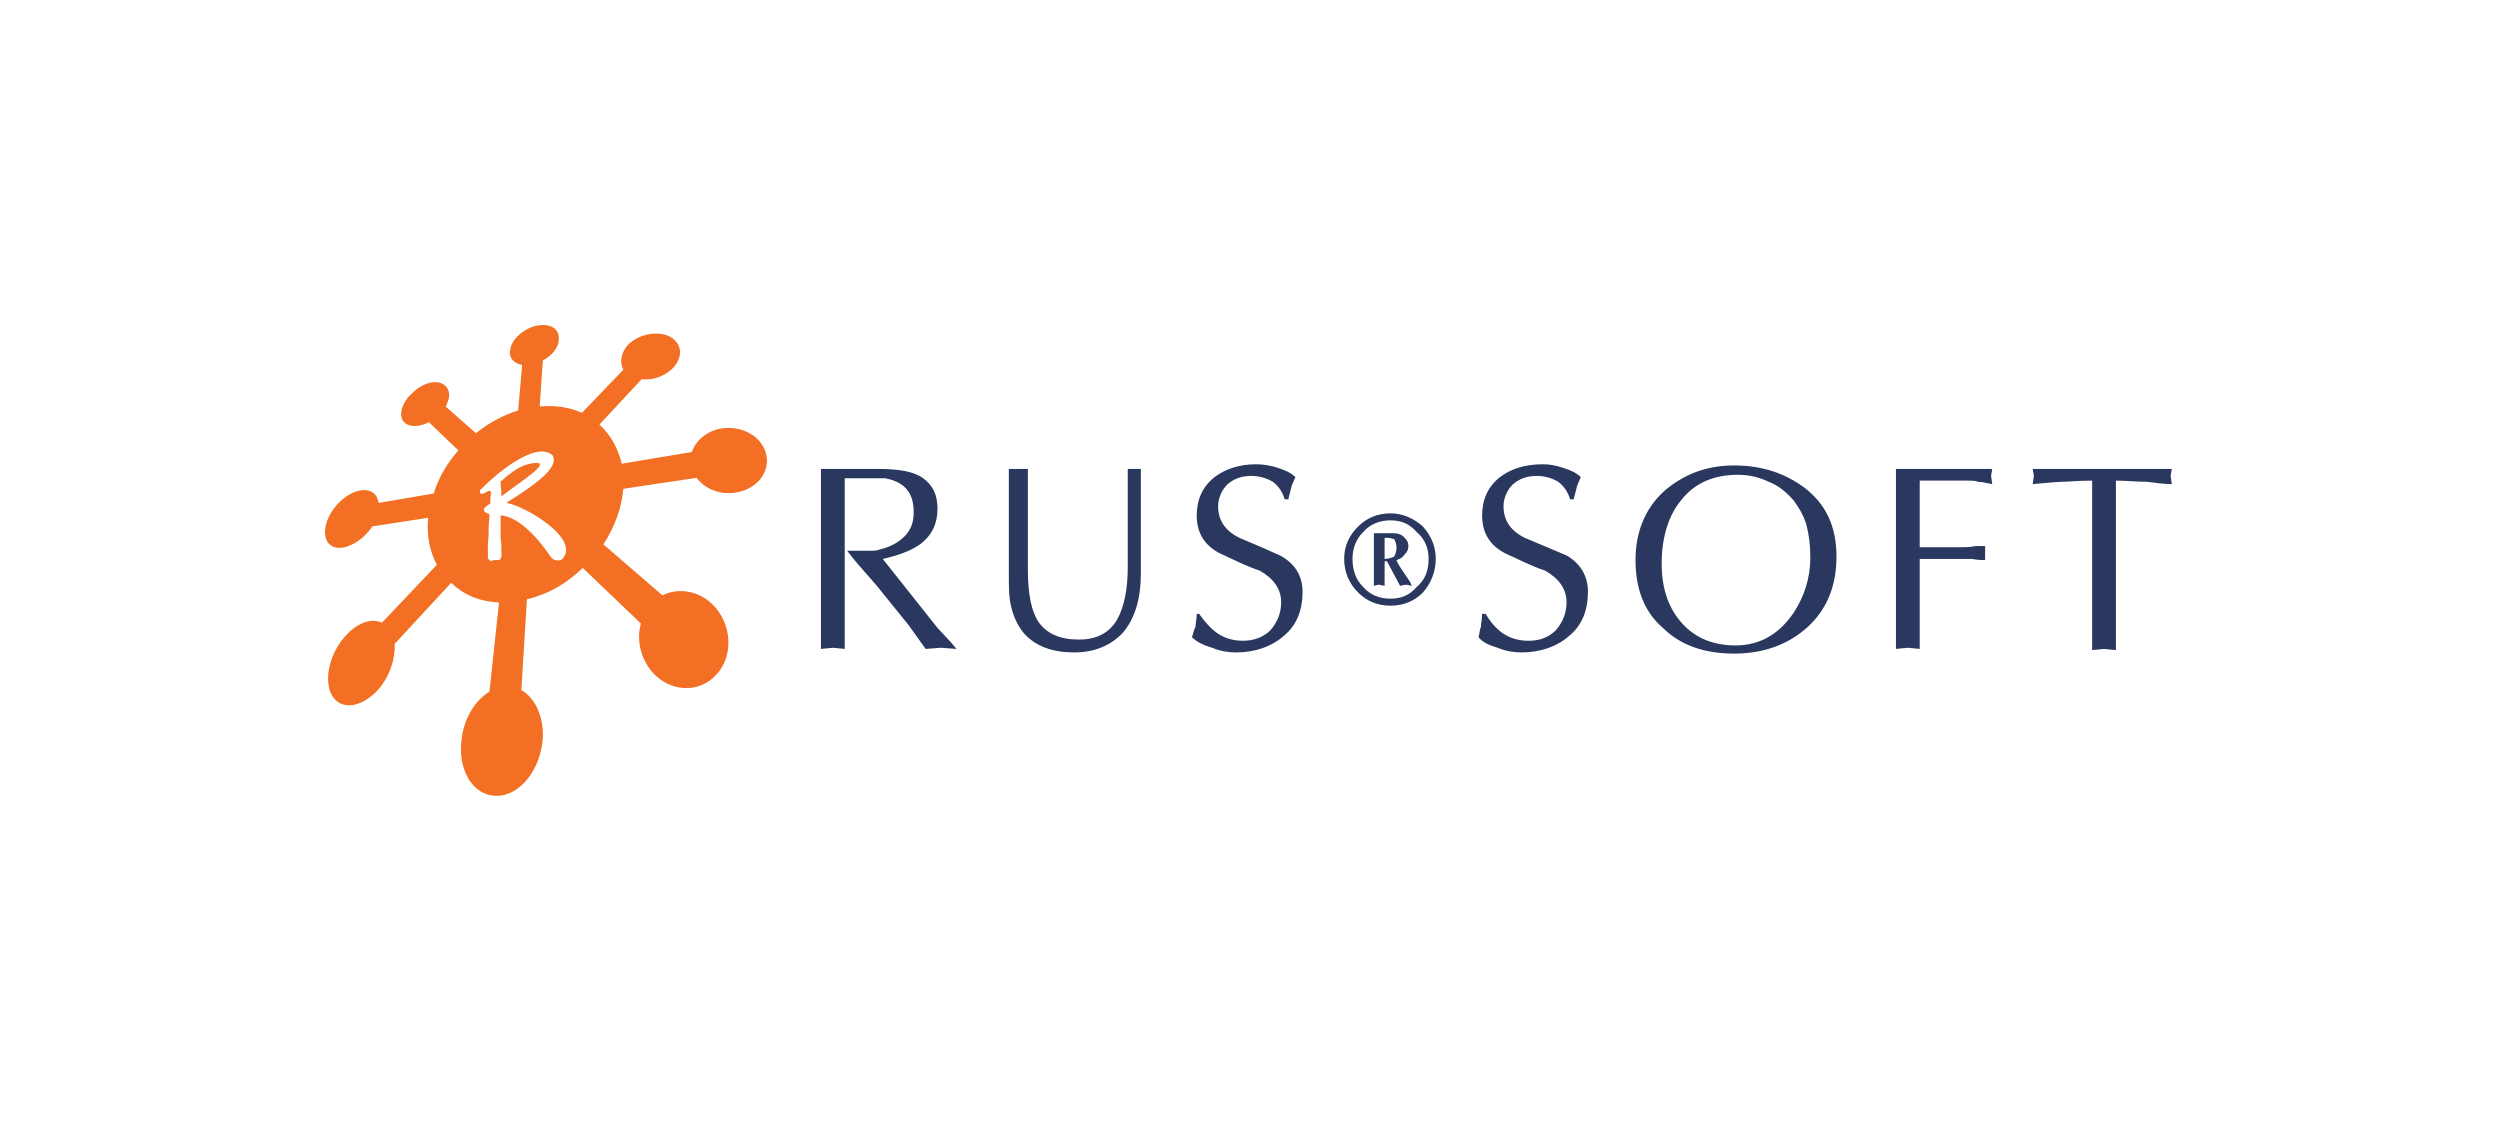
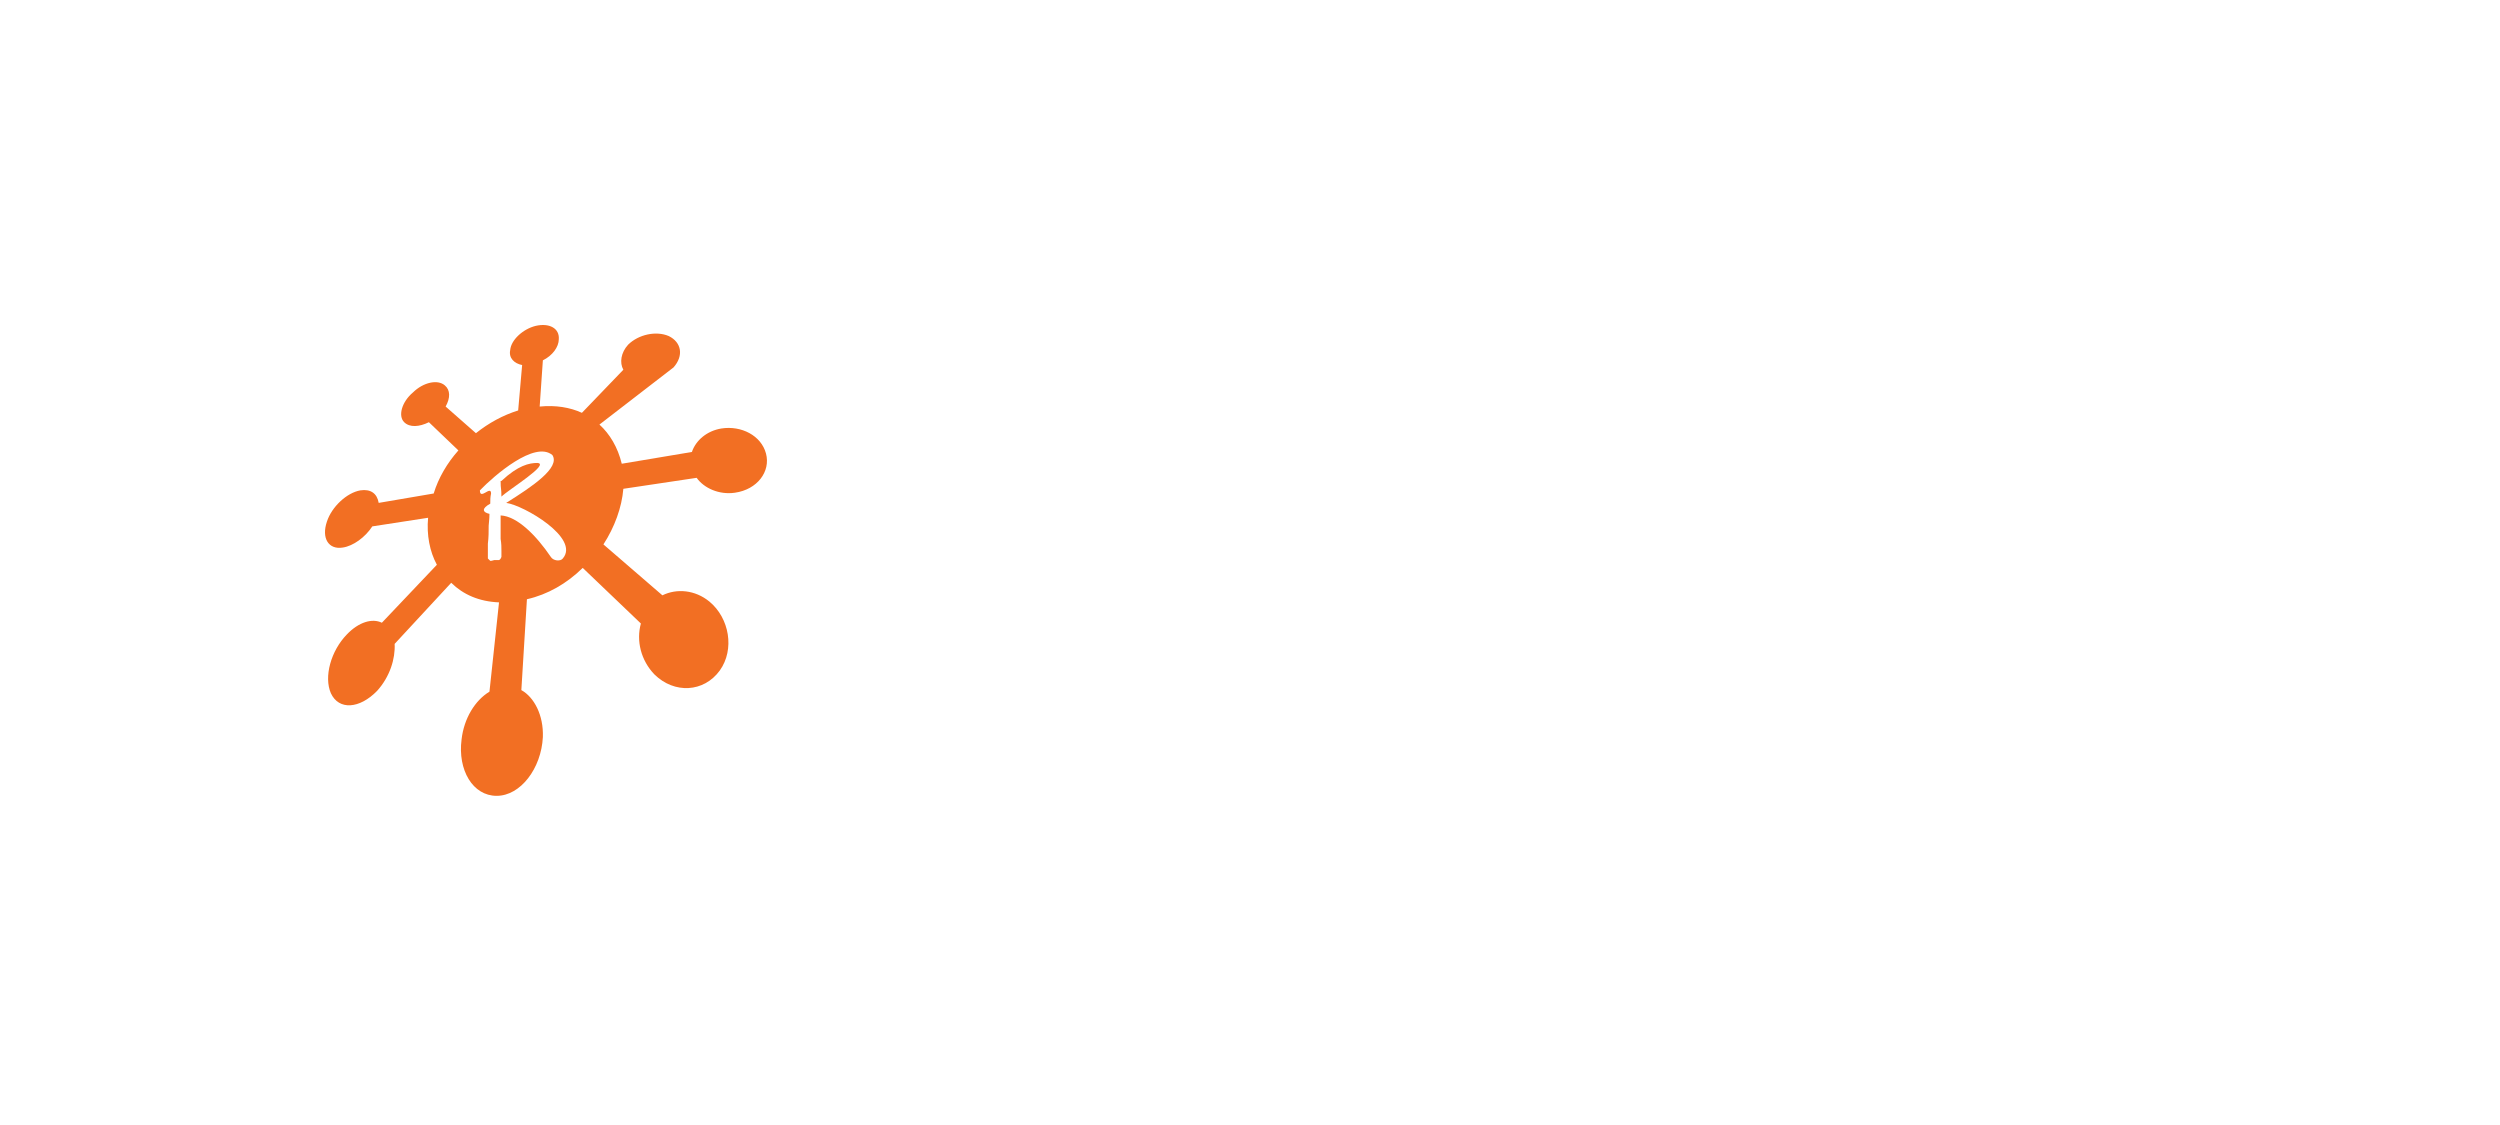
<svg xmlns="http://www.w3.org/2000/svg" width="200" height="90" viewBox="0 0 200 90" fill="none">
  <rect width="200" height="90" fill="white" />
-   <path d="M82.229 45.556C82.229 47.52 82.514 48.922 83.085 49.764C83.751 50.699 84.798 51.166 86.32 51.166C87.651 51.166 88.698 50.699 89.364 49.577C89.935 48.548 90.22 47.146 90.22 45.369V37.515H91.267V45.93C91.267 47.894 90.791 49.483 89.84 50.605C88.888 51.634 87.557 52.195 85.939 52.195C84.227 52.195 82.895 51.727 81.943 50.699C81.468 50.138 81.087 49.39 80.897 48.548C80.707 47.8 80.707 46.959 80.707 45.93V37.515H82.229V45.556ZM95.928 49.109C96.404 49.764 96.879 50.325 97.45 50.699C98.021 51.073 98.687 51.26 99.448 51.26C100.304 51.26 101.065 50.979 101.636 50.418C102.207 49.764 102.492 49.016 102.492 48.174C102.492 47.146 101.921 46.304 100.78 45.65C99.638 45.276 98.591 44.715 97.545 44.247C96.308 43.593 95.738 42.564 95.738 41.255C95.738 39.946 96.213 38.918 97.165 38.17C98.021 37.515 99.162 37.141 100.494 37.141C101.065 37.141 101.636 37.235 102.207 37.422C102.777 37.608 103.253 37.795 103.633 38.17C103.538 38.357 103.444 38.637 103.348 38.824C103.348 38.824 103.253 39.198 103.063 39.946H102.777C102.587 39.291 102.207 38.824 101.826 38.544C101.351 38.263 100.78 38.076 100.114 38.076C99.353 38.076 98.782 38.263 98.211 38.73C97.736 39.198 97.45 39.853 97.45 40.507C97.45 41.629 98.021 42.471 99.162 43.032C100.304 43.499 101.351 43.967 102.397 44.434C103.633 45.089 104.204 46.117 104.204 47.333C104.204 48.829 103.729 50.044 102.683 50.886C101.731 51.727 100.399 52.195 98.877 52.195C98.306 52.195 97.64 52.101 96.974 51.821C96.308 51.634 95.738 51.353 95.357 50.979C95.452 50.605 95.547 50.325 95.643 50.138C95.643 49.857 95.738 49.483 95.738 49.109H95.928ZM118.854 49.109C119.235 49.764 119.711 50.325 120.282 50.699C120.852 51.073 121.518 51.26 122.28 51.26C123.231 51.26 123.897 50.979 124.467 50.418C125.038 49.764 125.323 49.016 125.323 48.174C125.323 47.146 124.753 46.304 123.611 45.65C122.47 45.276 121.423 44.715 120.377 44.247C119.14 43.593 118.569 42.564 118.569 41.255C118.569 39.946 119.045 38.918 119.996 38.17C120.852 37.515 121.994 37.141 123.421 37.141C123.992 37.141 124.467 37.235 125.038 37.422C125.609 37.608 126.085 37.795 126.465 38.17C126.37 38.357 126.275 38.637 126.179 38.824C126.179 38.824 126.085 39.198 125.894 39.946H125.609C125.419 39.291 125.038 38.824 124.658 38.544C124.182 38.263 123.611 38.076 122.945 38.076C122.184 38.076 121.613 38.263 121.043 38.73C120.567 39.198 120.282 39.853 120.282 40.507C120.282 41.629 120.852 42.471 121.994 43.032C123.136 43.499 124.182 43.967 125.323 44.434C126.465 45.089 127.036 46.117 127.036 47.333C127.036 48.829 126.56 50.044 125.514 50.886C124.562 51.727 123.231 52.195 121.708 52.195C121.138 52.195 120.472 52.101 119.806 51.821C119.14 51.634 118.569 51.353 118.284 50.979C118.379 50.605 118.379 50.325 118.474 50.138C118.474 49.857 118.569 49.483 118.569 49.109H118.854ZM143.494 40.039C142.923 39.385 142.257 38.824 141.496 38.544C140.735 38.17 139.879 37.983 139.023 37.983C137.12 37.983 135.597 38.637 134.551 39.946C133.505 41.162 132.934 42.938 132.934 45.089C132.934 47.146 133.505 48.735 134.646 49.951C135.693 51.073 137.12 51.634 138.832 51.634C140.83 51.634 142.352 50.699 143.494 49.016C144.35 47.707 144.826 46.211 144.826 44.621C144.826 43.686 144.73 42.844 144.54 42.097C144.35 41.349 143.969 40.694 143.494 40.039ZM130.841 44.808C130.841 42.564 131.602 40.694 133.124 39.291C134.646 37.983 136.454 37.235 138.737 37.235C141.02 37.235 142.828 37.889 144.35 39.011C146.062 40.32 146.919 42.097 146.919 44.528C146.919 46.865 146.157 48.735 144.635 50.138C143.113 51.54 141.116 52.288 138.737 52.288C136.359 52.288 134.456 51.634 133.029 50.231C131.507 48.922 130.841 47.052 130.841 44.808V44.808ZM151.675 37.515H159.38L159.285 38.076L159.38 38.73C158.905 38.637 158.524 38.544 158.239 38.544C158.048 38.45 157.763 38.45 157.383 38.45H153.577V43.78H156.907C157.192 43.78 157.573 43.78 158.048 43.686C158.429 43.686 158.715 43.686 158.81 43.686V44.808C158.619 44.808 158.239 44.808 157.763 44.715C157.287 44.715 157.002 44.715 156.907 44.715H153.577V51.914L152.626 51.821L151.675 51.914V37.515ZM169.274 52.008L168.323 51.914L167.372 52.008V38.45C166.23 38.45 165.469 38.544 164.993 38.544C164.518 38.544 163.757 38.637 162.615 38.73L162.71 38.076L162.615 37.515H173.745L173.65 38.076L173.745 38.73C173.175 38.73 172.509 38.637 171.748 38.544C170.891 38.544 170.13 38.45 169.274 38.45V52.008ZM107.534 44.715C107.534 43.686 107.915 42.844 108.676 42.097C109.341 41.442 110.197 41.068 111.244 41.068C112.195 41.068 113.051 41.442 113.813 42.097C114.479 42.844 114.859 43.686 114.859 44.715C114.859 45.743 114.479 46.678 113.813 47.426C113.147 48.081 112.29 48.455 111.244 48.455C110.197 48.455 109.341 48.081 108.676 47.426C107.915 46.678 107.534 45.743 107.534 44.715ZM108.2 44.715C108.2 45.65 108.485 46.398 109.056 46.959C109.627 47.613 110.388 47.894 111.244 47.894C112.1 47.894 112.766 47.613 113.337 46.959C114.003 46.398 114.288 45.65 114.288 44.715C114.288 43.873 114.003 43.125 113.337 42.564C112.766 41.91 112.1 41.629 111.244 41.629C110.388 41.629 109.627 41.91 109.056 42.564C108.485 43.125 108.2 43.873 108.2 44.715ZM109.912 42.657H111.434C111.815 42.657 112.1 42.751 112.29 42.938C112.481 43.125 112.671 43.312 112.671 43.686C112.671 43.967 112.576 44.154 112.386 44.34C112.195 44.621 112.005 44.715 111.72 44.808C111.815 45.089 112.005 45.369 112.195 45.65C112.386 45.93 112.576 46.211 112.766 46.491L112.956 46.865L112.481 46.772L112.005 46.865L110.958 44.902H110.769V46.865L110.293 46.772L109.912 46.865V42.657ZM110.769 44.715C111.054 44.715 111.339 44.621 111.529 44.528C111.625 44.34 111.72 44.154 111.72 43.78C111.72 43.499 111.625 43.312 111.529 43.125C111.434 43.125 111.244 43.032 111.054 43.032H110.769V44.715ZM67.579 44.06V51.914L66.627 51.821L65.676 51.914V37.515H70.243C71.86 37.515 73.097 37.702 73.858 38.263C74.618 38.824 74.999 39.572 74.999 40.694C74.999 41.816 74.618 42.751 73.667 43.499C72.906 44.06 71.86 44.434 70.623 44.715L74.999 50.231L76.046 51.353L76.521 51.914L75.285 51.821L74.048 51.914L72.716 50.044L70.147 46.865L68.435 44.902L67.769 44.06H68.34C68.435 44.06 68.53 44.06 68.72 44.06C69.006 44.06 69.291 44.06 69.577 44.06C69.862 44.06 70.147 44.06 70.338 43.967C71.194 43.78 71.86 43.406 72.335 42.938C72.906 42.377 73.097 41.723 73.097 40.974C73.097 39.385 72.335 38.544 70.813 38.263C70.433 38.263 70.052 38.263 69.672 38.263C69.386 38.263 69.101 38.263 68.625 38.263C68.15 38.263 67.769 38.263 67.579 38.263V44.06" fill="#2A3860" />
-   <path d="M57.71 34.279C59.304 34.028 60.898 34.843 61.28 36.284C61.663 37.725 60.579 39.166 58.794 39.417C57.519 39.605 56.307 39.041 55.733 38.226L49.868 39.104C49.741 40.608 49.167 42.174 48.274 43.553L52.992 47.626C54.14 47.062 55.606 47.187 56.754 48.127C58.347 49.443 58.794 51.95 57.582 53.642C56.307 55.396 53.949 55.521 52.355 53.955C51.271 52.827 50.888 51.26 51.271 49.881L46.617 45.432C45.342 46.686 43.812 47.563 42.154 47.939L41.708 55.208C42.728 55.772 43.493 57.213 43.429 58.968C43.302 61.474 41.644 63.667 39.731 63.667C37.819 63.667 36.607 61.599 36.926 59.156C37.117 57.464 38.01 56.023 39.157 55.333L39.922 48.19C38.329 48.127 37.053 47.563 36.097 46.623L31.571 51.511C31.634 52.701 31.188 54.142 30.168 55.27C28.765 56.712 27.108 56.837 26.47 55.459C25.897 54.142 26.47 52.075 27.745 50.759C28.702 49.756 29.785 49.443 30.55 49.819L34.95 45.182C34.376 44.117 34.121 42.801 34.248 41.422L29.785 42.111C29.212 42.989 28.255 43.678 27.427 43.803C26.279 43.992 25.705 43.051 26.151 41.736C26.534 40.545 27.745 39.417 28.829 39.229C29.658 39.104 30.168 39.48 30.296 40.231L34.695 39.48C35.077 38.226 35.779 37.036 36.671 36.033L34.312 33.777C33.547 34.153 32.782 34.216 32.336 33.777C31.826 33.276 32.144 32.148 33.037 31.396C33.866 30.582 35.013 30.331 35.587 30.832C36.033 31.208 36.033 31.835 35.651 32.524L38.074 34.655C39.094 33.84 40.241 33.214 41.453 32.837L41.771 29.203C41.134 29.078 40.687 28.639 40.815 28.012C40.879 27.198 41.835 26.321 42.855 26.07C43.939 25.819 44.768 26.258 44.704 27.135C44.704 27.762 44.194 28.451 43.429 28.827L43.174 32.524C44.449 32.399 45.597 32.587 46.553 33.026L49.868 29.579C49.549 29.015 49.677 28.201 50.251 27.574C51.08 26.759 52.482 26.446 53.502 26.885C54.522 27.386 54.713 28.451 53.885 29.391C53.247 30.08 52.227 30.456 51.334 30.331L47.955 33.965C48.784 34.718 49.422 35.782 49.741 37.099L55.351 36.158C55.67 35.218 56.562 34.467 57.71 34.279" fill="#F26F23" />
+   <path d="M57.71 34.279C59.304 34.028 60.898 34.843 61.28 36.284C61.663 37.725 60.579 39.166 58.794 39.417C57.519 39.605 56.307 39.041 55.733 38.226L49.868 39.104C49.741 40.608 49.167 42.174 48.274 43.553L52.992 47.626C54.14 47.062 55.606 47.187 56.754 48.127C58.347 49.443 58.794 51.95 57.582 53.642C56.307 55.396 53.949 55.521 52.355 53.955C51.271 52.827 50.888 51.26 51.271 49.881L46.617 45.432C45.342 46.686 43.812 47.563 42.154 47.939L41.708 55.208C42.728 55.772 43.493 57.213 43.429 58.968C43.302 61.474 41.644 63.667 39.731 63.667C37.819 63.667 36.607 61.599 36.926 59.156C37.117 57.464 38.01 56.023 39.157 55.333L39.922 48.19C38.329 48.127 37.053 47.563 36.097 46.623L31.571 51.511C31.634 52.701 31.188 54.142 30.168 55.27C28.765 56.712 27.108 56.837 26.47 55.459C25.897 54.142 26.47 52.075 27.745 50.759C28.702 49.756 29.785 49.443 30.55 49.819L34.95 45.182C34.376 44.117 34.121 42.801 34.248 41.422L29.785 42.111C29.212 42.989 28.255 43.678 27.427 43.803C26.279 43.992 25.705 43.051 26.151 41.736C26.534 40.545 27.745 39.417 28.829 39.229C29.658 39.104 30.168 39.48 30.296 40.231L34.695 39.48C35.077 38.226 35.779 37.036 36.671 36.033L34.312 33.777C33.547 34.153 32.782 34.216 32.336 33.777C31.826 33.276 32.144 32.148 33.037 31.396C33.866 30.582 35.013 30.331 35.587 30.832C36.033 31.208 36.033 31.835 35.651 32.524L38.074 34.655C39.094 33.84 40.241 33.214 41.453 32.837L41.771 29.203C41.134 29.078 40.687 28.639 40.815 28.012C40.879 27.198 41.835 26.321 42.855 26.07C43.939 25.819 44.768 26.258 44.704 27.135C44.704 27.762 44.194 28.451 43.429 28.827L43.174 32.524C44.449 32.399 45.597 32.587 46.553 33.026L49.868 29.579C49.549 29.015 49.677 28.201 50.251 27.574C51.08 26.759 52.482 26.446 53.502 26.885C54.522 27.386 54.713 28.451 53.885 29.391L47.955 33.965C48.784 34.718 49.422 35.782 49.741 37.099L55.351 36.158C55.67 35.218 56.562 34.467 57.71 34.279" fill="#F26F23" />
  <path fill-rule="evenodd" clip-rule="evenodd" d="M40.05 43.114C40.114 43.49 40.114 43.803 40.114 44.054C40.114 44.242 40.114 44.43 40.114 44.555C40.05 44.681 40.05 44.743 39.922 44.806C39.922 44.806 39.859 44.806 39.795 44.806C39.667 44.806 39.604 44.806 39.54 44.806C39.349 44.869 39.285 44.869 39.221 44.869C39.157 44.806 39.094 44.743 39.03 44.681C39.03 44.618 39.03 44.492 39.03 44.43C39.03 44.305 39.03 43.991 39.03 43.49C39.094 42.989 39.094 42.55 39.094 42.049C39.094 41.923 39.157 41.547 39.157 41.109C38.584 40.983 38.52 40.67 39.221 40.294C39.221 39.981 39.221 39.793 39.285 39.48C39.285 38.79 38.392 40.044 38.392 39.229C39.54 38.038 42.791 35.218 44.194 36.409C44.831 37.412 42.6 38.916 40.496 40.231C41.899 40.42 46.425 43.051 45.023 44.681C44.831 44.931 44.258 44.869 44.067 44.555C42.919 42.863 41.389 41.297 40.05 41.234C40.05 41.798 40.05 42.55 40.05 43.114V43.114ZM40.05 38.477C40.05 39.166 40.114 39.041 40.114 39.73C40.687 39.166 44.067 37.099 42.983 37.036C42.345 37.036 41.453 37.224 40.114 38.477H40.05Z" fill="white" />
</svg>